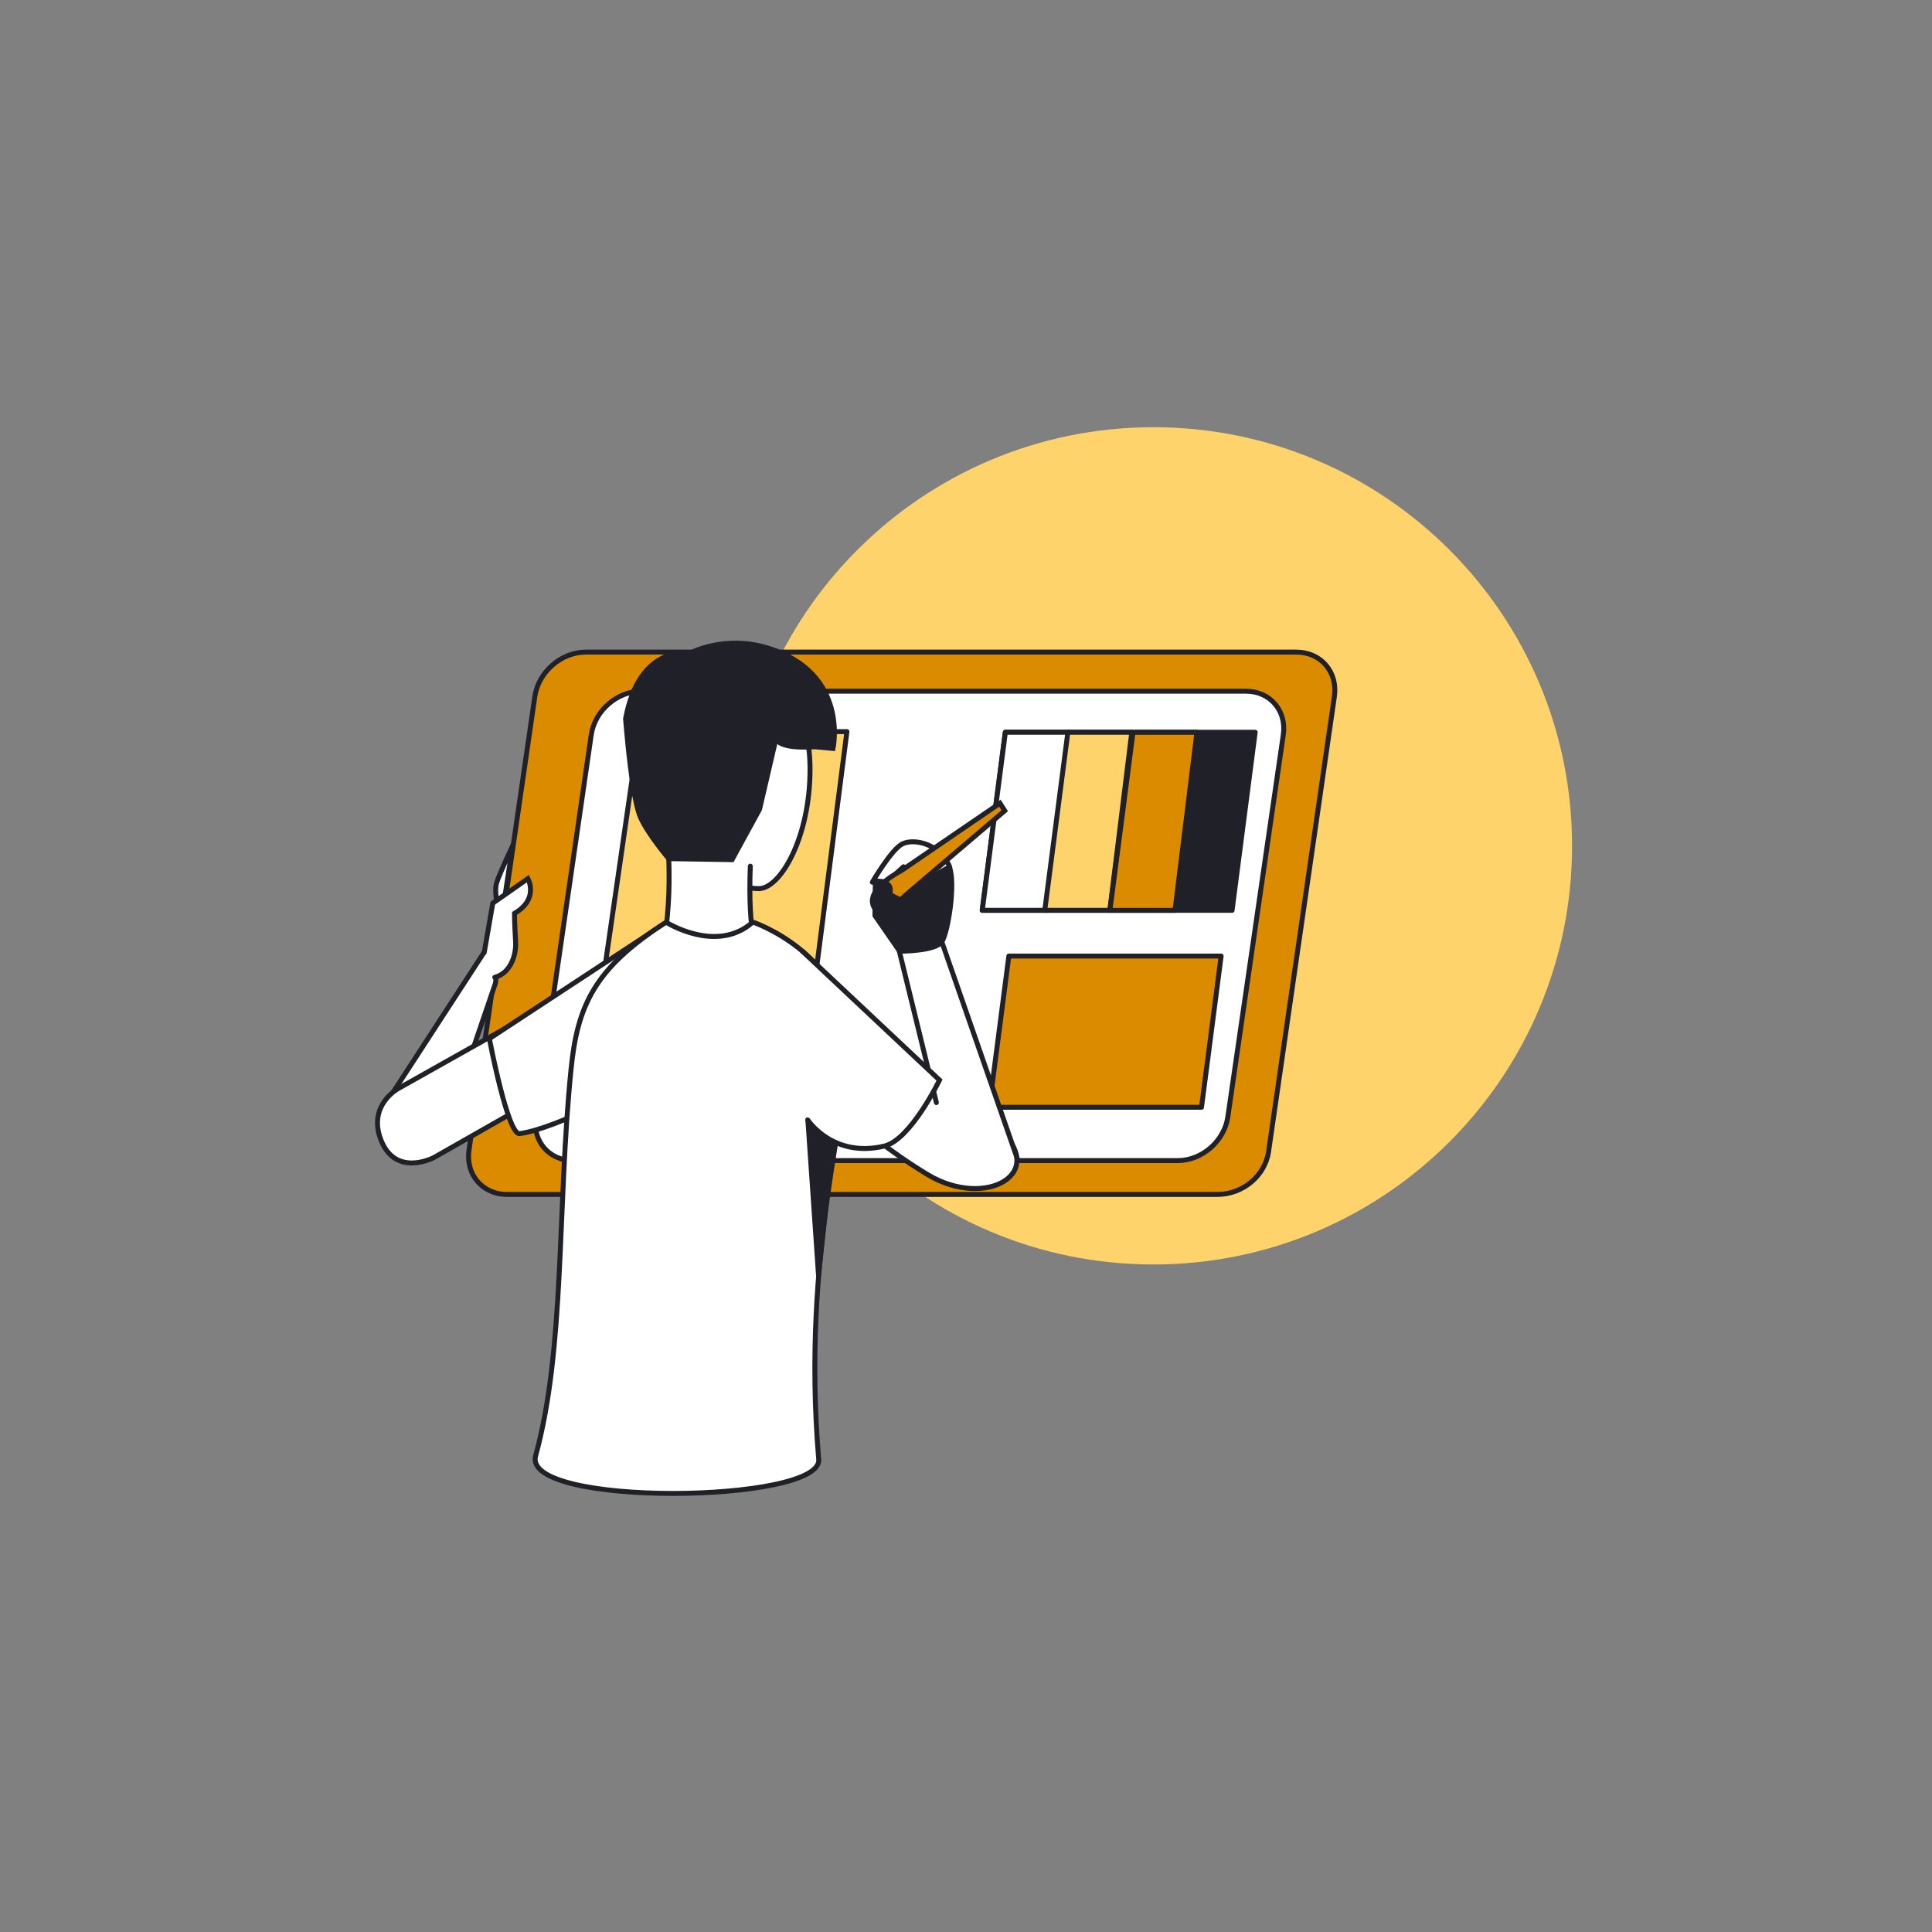
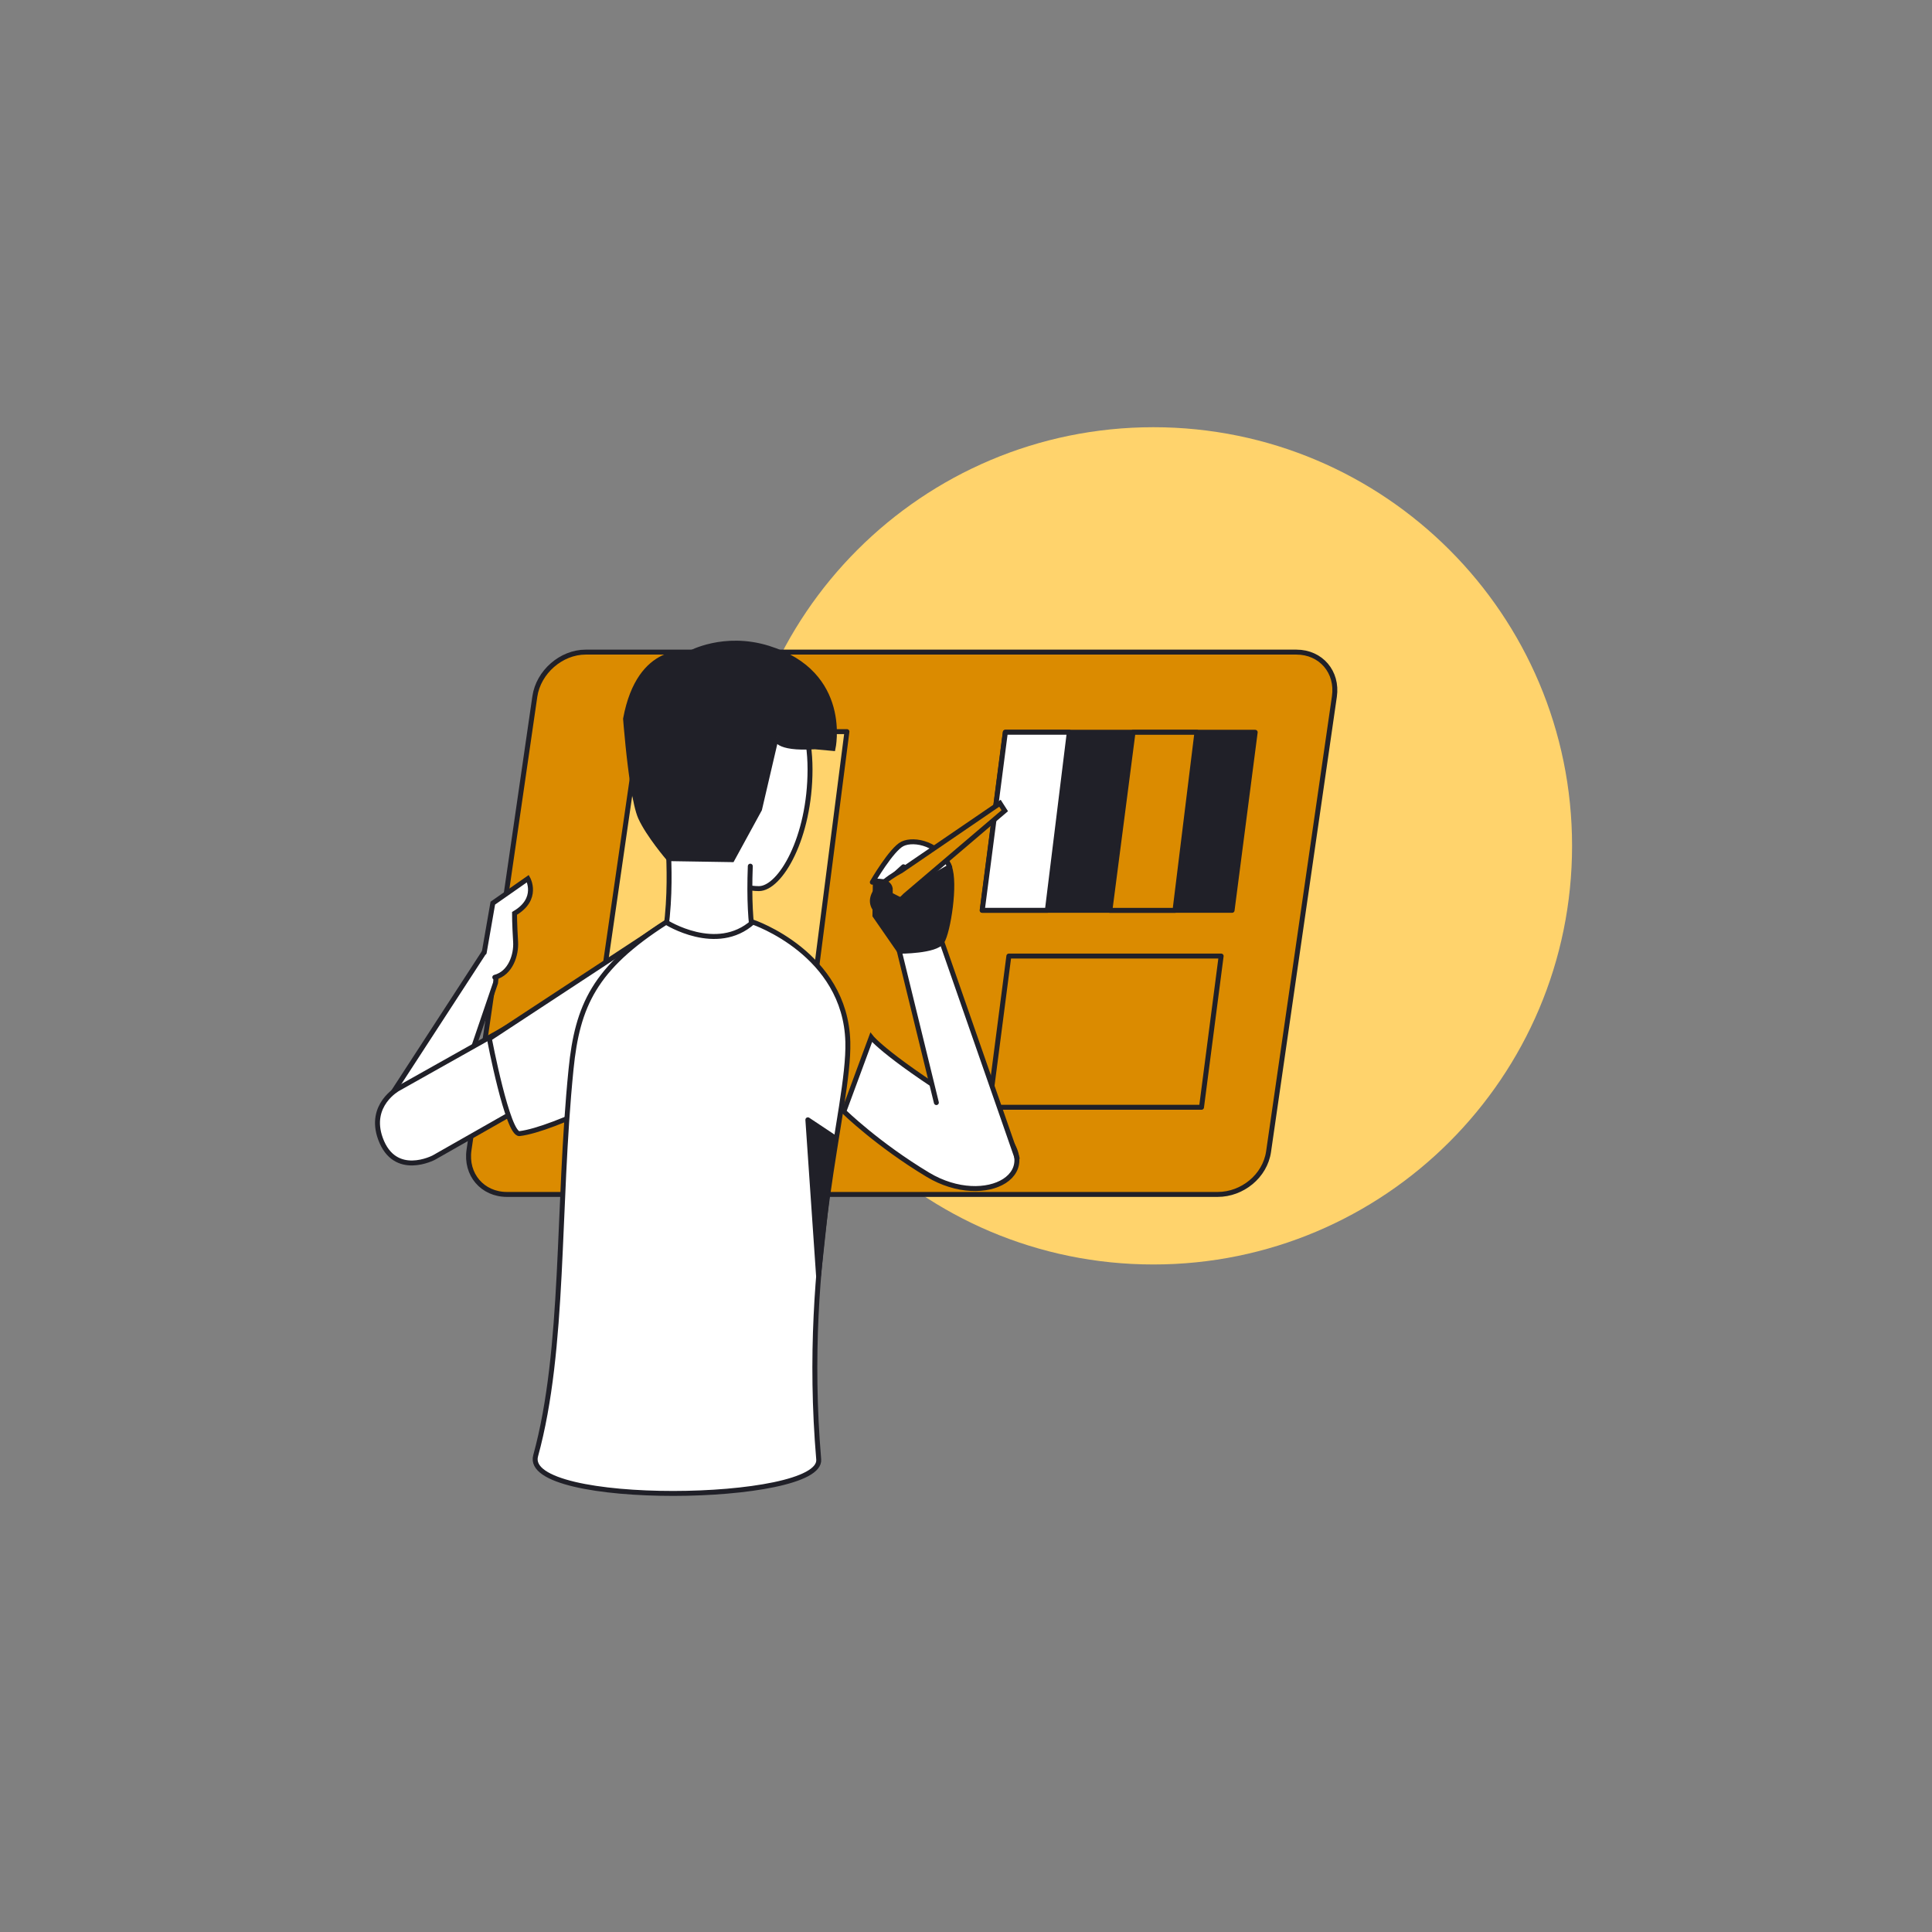
<svg xmlns="http://www.w3.org/2000/svg" width="500" zoomAndPan="magnify" viewBox="0 0 375 375" height="500" preserveAspectRatio="xMidYMid meet" version="1.0">
  <rect x="0" y="0" width="375" height="375" fill="#808080" stroke="none" />
  <path fill="#ffd36c" d="M 305.137 164.18 C 305.137 209.055 268.754 245.434 223.879 245.434 C 179.004 245.434 142.625 209.055 142.625 164.18 C 142.625 119.305 179.004 82.922 223.879 82.922 C 268.754 82.922 305.137 119.305 305.137 164.18 Z M 305.137 164.18 " fill-opacity="1" fill-rule="nonzero" />
  <path stroke-linecap="round" transform="matrix(0.32, 0, 0, 0.32, 175.02, 179.208)" fill-opacity="1" fill="#db8b00" fill-rule="nonzero" stroke-linejoin="round" d="M 191.66 164.471 C 191.66 164.471 -239.411 164.471 -239.411 164.471 C -254.3 164.471 -264.605 152.406 -262.453 137.529 C -262.453 137.529 -222.529 -137.525 -222.529 -137.525 C -220.366 -152.402 -206.54 -164.48 -191.663 -164.48 C -191.663 -164.48 239.408 -164.48 239.408 -164.48 C 254.297 -164.48 264.614 -152.402 262.45 -137.525 C 262.45 -137.525 222.526 138.519 222.526 138.519 C 220.362 153.408 206.549 164.471 191.66 164.471 Z M 191.66 164.471 " stroke="#202028" stroke-width="3" stroke-opacity="1" stroke-miterlimit="4" />
-   <path stroke-linecap="round" transform="matrix(0.32, 0, 0, 0.32, 176.542, 179.716)" fill-opacity="1" fill="#ffffff" fill-rule="nonzero" stroke-linejoin="miter" d="M 162.741 142.357 C 162.741 142.357 -204.067 142.357 -204.067 142.357 C -218.687 142.357 -228.821 130.512 -226.706 115.879 C -226.706 115.879 -193.066 -115.89 -193.066 -115.89 C -190.939 -130.51 -177.37 -142.355 -162.738 -142.355 C -162.738 -142.355 204.071 -142.355 204.071 -142.355 C 218.691 -142.355 228.825 -130.51 226.698 -115.89 C 226.698 -115.89 193.057 115.879 193.057 115.879 C 190.942 130.512 177.361 142.357 162.741 142.357 Z M 162.741 142.357 " stroke="#202028" stroke-width="3" stroke-opacity="1" stroke-miterlimit="10" />
  <path stroke-linecap="round" transform="matrix(0.32, 0, 0, 0.32, 140.467, 167.872)" fill-opacity="1" fill="#ffd36c" fill-rule="nonzero" stroke-linejoin="round" d="M -51.374 -80.829 C -51.374 -80.829 -74.758 80.834 -74.758 80.834 C -74.758 80.834 53.998 80.834 53.998 80.834 C 53.998 80.834 74.755 -80.829 74.755 -80.829 C 74.755 -80.829 -51.374 -80.829 -51.374 -80.829 Z M -51.374 -80.829 " stroke="#202028" stroke-width="3" stroke-opacity="1" stroke-miterlimit="4" />
  <path stroke-linecap="round" transform="matrix(0.32, 0, 0, 0.32, 214.517, 200.247)" fill-opacity="1" fill="#db8b00" fill-rule="nonzero" stroke-linejoin="round" d="M -58.437 -45.867 C -58.437 -45.867 -70.331 45.863 -70.331 45.863 C -70.331 45.863 58.426 45.863 58.426 45.863 C 58.426 45.863 70.332 -45.867 70.332 -45.867 C 70.332 -45.867 -58.437 -45.867 -58.437 -45.867 Z M -58.437 -45.867 " stroke="#202028" stroke-width="3" stroke-opacity="1" stroke-miterlimit="4" />
  <path stroke-linecap="round" transform="matrix(0.32, 0, 0, 0.32, 217.133, 159.413)" fill-opacity="1" fill="#202028" fill-rule="nonzero" stroke-linejoin="round" d="M -68.797 -54.003 C -68.797 -54.003 -82.806 53.997 -82.806 53.997 C -82.806 53.997 68.798 53.997 68.798 53.997 C 68.798 53.997 82.807 -54.003 82.807 -54.003 C 82.807 -54.003 -68.797 -54.003 -68.797 -54.003 Z M -68.797 -54.003 " stroke="#202028" stroke-width="3" stroke-opacity="1" stroke-miterlimit="4" />
  <path stroke-linecap="round" transform="matrix(0.32, 0, 0, 0.32, 199.104, 159.413)" fill-opacity="1" fill="#ffffff" fill-rule="nonzero" stroke-linejoin="round" d="M 26.385 -54.003 C 26.385 -54.003 13.085 53.997 13.085 53.997 C 13.085 53.997 -26.387 53.997 -26.387 53.997 C -26.387 53.997 -12.378 -54.003 -12.378 -54.003 C -12.378 -54.003 26.385 -54.003 26.385 -54.003 Z M 26.385 -54.003 " stroke="#202028" stroke-width="3" stroke-opacity="1" stroke-miterlimit="4" />
-   <path stroke-linecap="round" transform="matrix(0.32, 0, 0, 0.32, 211.233, 159.413)" fill-opacity="1" fill="#ffd36c" fill-rule="nonzero" stroke-linejoin="round" d="M 26.397 -54.003 C 26.397 -54.003 13.085 53.997 13.085 53.997 C 13.085 53.997 -26.387 53.997 -26.387 53.997 C -26.387 53.997 -12.378 -54.003 -12.378 -54.003 C -12.378 -54.003 26.397 -54.003 26.397 -54.003 Z M 26.397 -54.003 " stroke="#202028" stroke-width="3" stroke-opacity="1" stroke-miterlimit="4" />
  <path stroke-linecap="round" transform="matrix(0.32, 0, 0, 0.32, 223.879, 159.419)" fill-opacity="1" fill="#db8b00" fill-rule="nonzero" stroke-linejoin="round" d="M 26.39 -53.997 C 26.39 -53.997 13.091 54.004 13.091 54.004 C 13.091 54.004 -26.393 54.004 -26.393 54.004 C -26.393 54.004 -12.372 -53.997 -12.372 -53.997 C -12.372 -53.997 26.39 -53.997 26.39 -53.997 Z M 26.39 -53.997 " stroke="#202028" stroke-width="3" stroke-opacity="1" stroke-miterlimit="4" />
-   <path stroke-linecap="round" transform="matrix(0.32, 0, 0, 0.32, 83.529, 202.694)" fill-opacity="1" fill="#ffffff" fill-rule="nonzero" stroke-linejoin="miter" d="M -28.51 38.205 C -28.51 38.205 43.074 -71.91 43.074 -71.91 C 43.074 -71.91 39.541 -37.218 39.541 -37.218 C 39.541 -37.218 4.58 65.281 4.58 65.281 C 4.58 65.281 -43.069 71.907 -28.51 38.205 Z M -28.51 38.205 " stroke="#202028" stroke-width="3" stroke-opacity="1" stroke-miterlimit="10" />
+   <path stroke-linecap="round" transform="matrix(0.32, 0, 0, 0.32, 83.529, 202.694)" fill-opacity="1" fill="#ffffff" fill-rule="nonzero" stroke-linejoin="miter" d="M -28.51 38.205 C -28.51 38.205 43.074 -71.91 43.074 -71.91 C 43.074 -71.91 39.541 -37.218 39.541 -37.218 C 39.541 -37.218 4.58 65.281 4.58 65.281 C 4.58 65.281 -43.069 71.907 -28.51 38.205 M -28.51 38.205 " stroke="#202028" stroke-width="3" stroke-opacity="1" stroke-miterlimit="10" />
  <path stroke-linecap="round" transform="matrix(0.32, 0, 0, 0.32, 97.019, 207.099)" fill-opacity="1" fill="#ffffff" fill-rule="nonzero" stroke-linejoin="miter" d="M 11.81 -28.182 C 11.81 -28.182 -61.767 13.172 -61.767 13.172 C -61.767 13.172 -79.81 23.013 -72.439 43.415 C -63.723 67.545 -40.008 54.942 -40.008 54.942 C -40.008 54.942 38.679 10.19 38.679 10.19 C 38.679 10.19 79.311 -66.541 11.81 -28.182 Z M 11.81 -28.182 " stroke="#202028" stroke-width="3" stroke-opacity="1" stroke-miterlimit="10" />
  <path stroke-linecap="round" transform="matrix(0.32, 0, 0, 0.32, 112.154, 199.679)" fill-opacity="1" fill="#ffffff" fill-rule="nonzero" stroke-linejoin="miter" d="M 53.659 -64.455 C 53.659 -64.455 -53.656 6.004 -53.656 6.004 C -53.656 6.004 -42.532 64.46 -35.369 63.604 C -13.622 61.013 39.235 32.69 39.235 32.69 C 39.235 32.69 53.659 -64.455 53.659 -64.455 Z M 53.659 -64.455 " stroke="#202028" stroke-width="3" stroke-opacity="1" stroke-miterlimit="10" />
  <path stroke-linecap="round" transform="matrix(0.32, 0, 0, 0.32, 185.032, 218.375)" fill-opacity="1" fill="#ffffff" fill-rule="nonzero" stroke-linejoin="miter" d="M -66.39 -8.24 C -66.39 -8.24 -45.903 11.82 -15.355 30.156 C 2.26 40.742 20.927 40.412 31.024 33.933 C 41.475 27.222 42.747 13.934 24.19 -0.661 C 21.611 -2.703 18.641 -4.756 15.255 -6.834 C -40.047 -40.683 -49.778 -53.213 -49.778 -53.213 C -49.778 -53.213 -66.39 -8.24 -66.39 -8.24 Z M -66.39 -8.24 " stroke="#202028" stroke-width="3" stroke-opacity="1" stroke-miterlimit="10" />
  <path stroke-linecap="round" transform="matrix(0.32, 0, 0, 0.32, 185.854, 203.33)" fill-opacity="1" fill="#ffffff" fill-rule="nonzero" stroke-linejoin="miter" d="M 36.162 67.106 C 36.162 67.106 -10.571 -67.115 -10.571 -67.115 C -10.571 -67.115 -36.168 -62.005 -36.168 -62.005 C -36.168 -62.005 -12.832 33.38 -12.832 33.38 " stroke="#202028" stroke-width="3" stroke-opacity="1" stroke-miterlimit="10" />
  <path stroke-linecap="round" transform="matrix(0.32, 0, 0, 0.32, 140.037, 150.663)" fill-opacity="1" fill="#ffffff" fill-rule="nonzero" stroke-linejoin="miter" d="M 53.718 -4.176 C 53.718 37.3 35.688 68.178 22.681 68.178 C 0.849 68.178 -53.719 42.459 -53.719 0.982 C -53.719 -40.507 -35.053 -68.182 -1.522 -68.182 C 32.021 -68.182 53.718 -45.653 53.718 -4.176 Z M 53.718 -4.176 " stroke="#202028" stroke-width="3" stroke-opacity="1" stroke-miterlimit="10" />
  <path stroke-linecap="round" transform="matrix(0.32, 0, 0, 0.32, 140.14, 183.965)" fill-opacity="1" fill="#ffffff" fill-rule="nonzero" stroke-linejoin="miter" d="M -32.968 -65.547 C -32.968 -65.547 -27.565 -7.348 -43.456 19.753 C -59.335 46.854 3.264 65.544 31.306 45.925 C 59.336 26.293 37.846 18.824 37.846 18.824 C 37.846 18.824 14.144 30.473 17.163 -49.509 " stroke="#202028" stroke-width="3" stroke-opacity="1" stroke-miterlimit="10" />
  <path stroke-linecap="round" transform="matrix(0.32, 0, 0, 0.32, 143.163, 144.992)" fill-opacity="1" fill="#202028" fill-rule="nonzero" stroke-linejoin="miter" d="M -29.052 -56.769 C -29.052 -56.769 -59.453 -62.783 -67.937 -17.102 C -67.937 -17.102 -67.423 -10.171 -66.47 -0.929 C -64.942 14.045 -62.277 35.12 -58.854 42.747 C -54.075 53.37 -41.753 67.721 -41.753 67.721 C -41.753 67.721 -3.345 68.333 -3.345 68.333 C -3.345 68.333 13.317 37.821 13.317 37.821 C 13.317 37.821 23.438 -5.611 23.438 -5.611 C 23.438 -5.611 22.509 1.381 46.945 -0.122 C 46.945 -0.122 57.898 0.88 57.898 0.88 C 57.898 0.88 67.934 -44.569 18.659 -59.923 C -8.295 -68.333 -29.052 -56.769 -29.052 -56.769 Z M -29.052 -56.769 " stroke="#202028" stroke-width="3" stroke-opacity="1" stroke-miterlimit="10" />
  <path stroke-linecap="round" transform="matrix(0.32, 0, 0, 0.32, 133.061, 235.775)" fill-opacity="1" fill="#ffffff" fill-rule="nonzero" stroke-linejoin="miter" d="M -11.768 -177.412 C -11.768 -177.412 18.854 -157.891 40.845 -177.498 C 40.845 -177.498 97.039 -158.612 98.445 -104.777 C 99.509 -64.401 70.097 22.77 80.781 148.433 C 83.043 175.106 -99.5 177.502 -90.919 146.209 C -73.035 81.091 -77.937 -3.683 -69.441 -88.274 C -65.578 -126.78 -55.249 -149.639 -11.768 -177.412 Z M -11.768 -177.412 " stroke="#202028" stroke-width="3" stroke-opacity="1" stroke-miterlimit="10" />
  <path stroke-linecap="round" transform="matrix(0.32, 0, 0, 0.32, 159.293, 232.449)" fill-opacity="1" fill="#202028" fill-rule="nonzero" stroke-linejoin="round" d="M 7.775 -36.818 C 7.775 -36.818 -1.308 47.162 -1.308 47.162 C -1.308 47.162 -7.774 -47.171 -7.774 -47.171 C -7.774 -47.171 7.775 -36.818 7.775 -36.818 Z M 7.775 -36.818 " stroke="#202028" stroke-width="3" stroke-opacity="1" stroke-miterlimit="4" />
-   <path stroke-linecap="round" transform="matrix(0.32, 0, 0, 0.32, 169.062, 204.738)" fill-opacity="1" fill="#ffffff" fill-rule="nonzero" stroke-linejoin="miter" d="M -41.559 -62.771 C -41.559 -62.771 41.552 15.329 41.552 15.329 C 41.552 15.329 24.035 51.597 8.022 55.375 C -23.211 62.77 -38.344 39.544 -38.344 39.544 " stroke="#202028" stroke-width="3" stroke-opacity="1" stroke-miterlimit="10" />
  <path stroke-linecap="round" transform="matrix(0.32, 0, 0, 0.32, 176.832, 167.534)" fill-opacity="1" fill="#ffffff" fill-rule="nonzero" stroke-linejoin="round" d="M 7.799 11.529 C 7.799 11.529 -4.596 2.202 -4.596 2.202 C -4.596 2.202 -14.412 11.163 -14.412 11.163 C -14.412 11.163 -23.482 11.566 -23.482 11.566 C -23.482 11.566 -11.857 -8.469 -5.195 -11.696 C 1.993 -15.192 17.945 -11.672 23.483 2.484 C 23.483 2.484 18.092 15.184 7.799 11.529 Z M 7.799 11.529 " stroke="#202028" stroke-width="3" stroke-opacity="1" stroke-miterlimit="4" />
  <path stroke-linecap="round" transform="matrix(0.32, 0, 0, 0.32, 181.643, 167.522)" fill-opacity="1" fill="#db8b00" fill-rule="nonzero" stroke-linejoin="miter" d="M -21.193 4.748 C -21.193 4.748 38.901 -36.3 38.901 -36.3 C 38.901 -36.3 41.81 -31.753 41.81 -31.753 C 41.81 -31.753 -18.626 19.698 -18.626 19.698 C -18.626 19.698 -34.224 36.299 -38.026 25.676 C -41.815 15.053 -21.193 4.748 -21.193 4.748 Z M -21.193 4.748 " stroke="#202028" stroke-width="3" stroke-opacity="1" stroke-miterlimit="10" />
  <path stroke-linecap="round" transform="matrix(0.32, 0, 0, 0.32, 177.671, 176.459)" fill-opacity="1" fill="#202028" fill-rule="nonzero" stroke-linejoin="miter" d="M 20.626 -25.615 C 24.537 -15.603 19.856 13.833 16.115 19.725 C 12.387 25.604 -9.543 25.543 -9.543 25.543 C -9.543 25.543 -24.53 3.907 -24.53 3.907 C -24.53 3.907 -24.286 -16.948 -24.286 -16.948 C -24.286 -16.948 -16.205 -17.632 -15.252 -12.535 C -15.252 -12.535 -15.191 -8.709 -15.191 -8.709 C -15.191 -8.709 -6.548 -4.332 -6.548 -4.332 C -6.548 -4.332 4.942 -16.556 4.942 -16.556 C 4.942 -16.556 20.626 -25.615 20.626 -25.615 Z M 20.626 -25.615 " stroke="#202028" stroke-width="3" stroke-opacity="1" stroke-miterlimit="10" />
-   <path stroke-linecap="round" transform="matrix(0.32, 0, 0, 0.32, 97.603, 171.388)" fill-opacity="1" fill="#ffffff" fill-rule="nonzero" stroke-linejoin="miter" d="M -0.971 22.685 C -0.971 22.685 -5.934 7.307 -3.795 -0.003 C -2.328 -4.99 5.936 -22.691 5.936 -22.691 C 5.936 -22.691 -0.971 22.685 -0.971 22.685 Z M -0.971 22.685 " stroke="#202028" stroke-width="3" stroke-opacity="1" stroke-miterlimit="10" />
  <path stroke-linecap="round" transform="matrix(0.32, 0, 0, 0.32, 99.331, 180.118)" fill-opacity="1" fill="#ffffff" fill-rule="nonzero" stroke-linejoin="miter" d="M -16.718 14.983 C -16.718 14.983 -11.487 -15.052 -11.487 -15.052 C -11.487 -15.052 9.783 -29.929 9.783 -29.929 C 9.783 -29.929 16.714 -17.607 1.679 -8.854 C 1.679 -8.854 1.642 -2.962 2.339 8.406 C 2.816 16.217 -0.656 27.439 -10.289 29.933 " stroke="#202028" stroke-width="3" stroke-opacity="1" stroke-miterlimit="10" />
</svg>